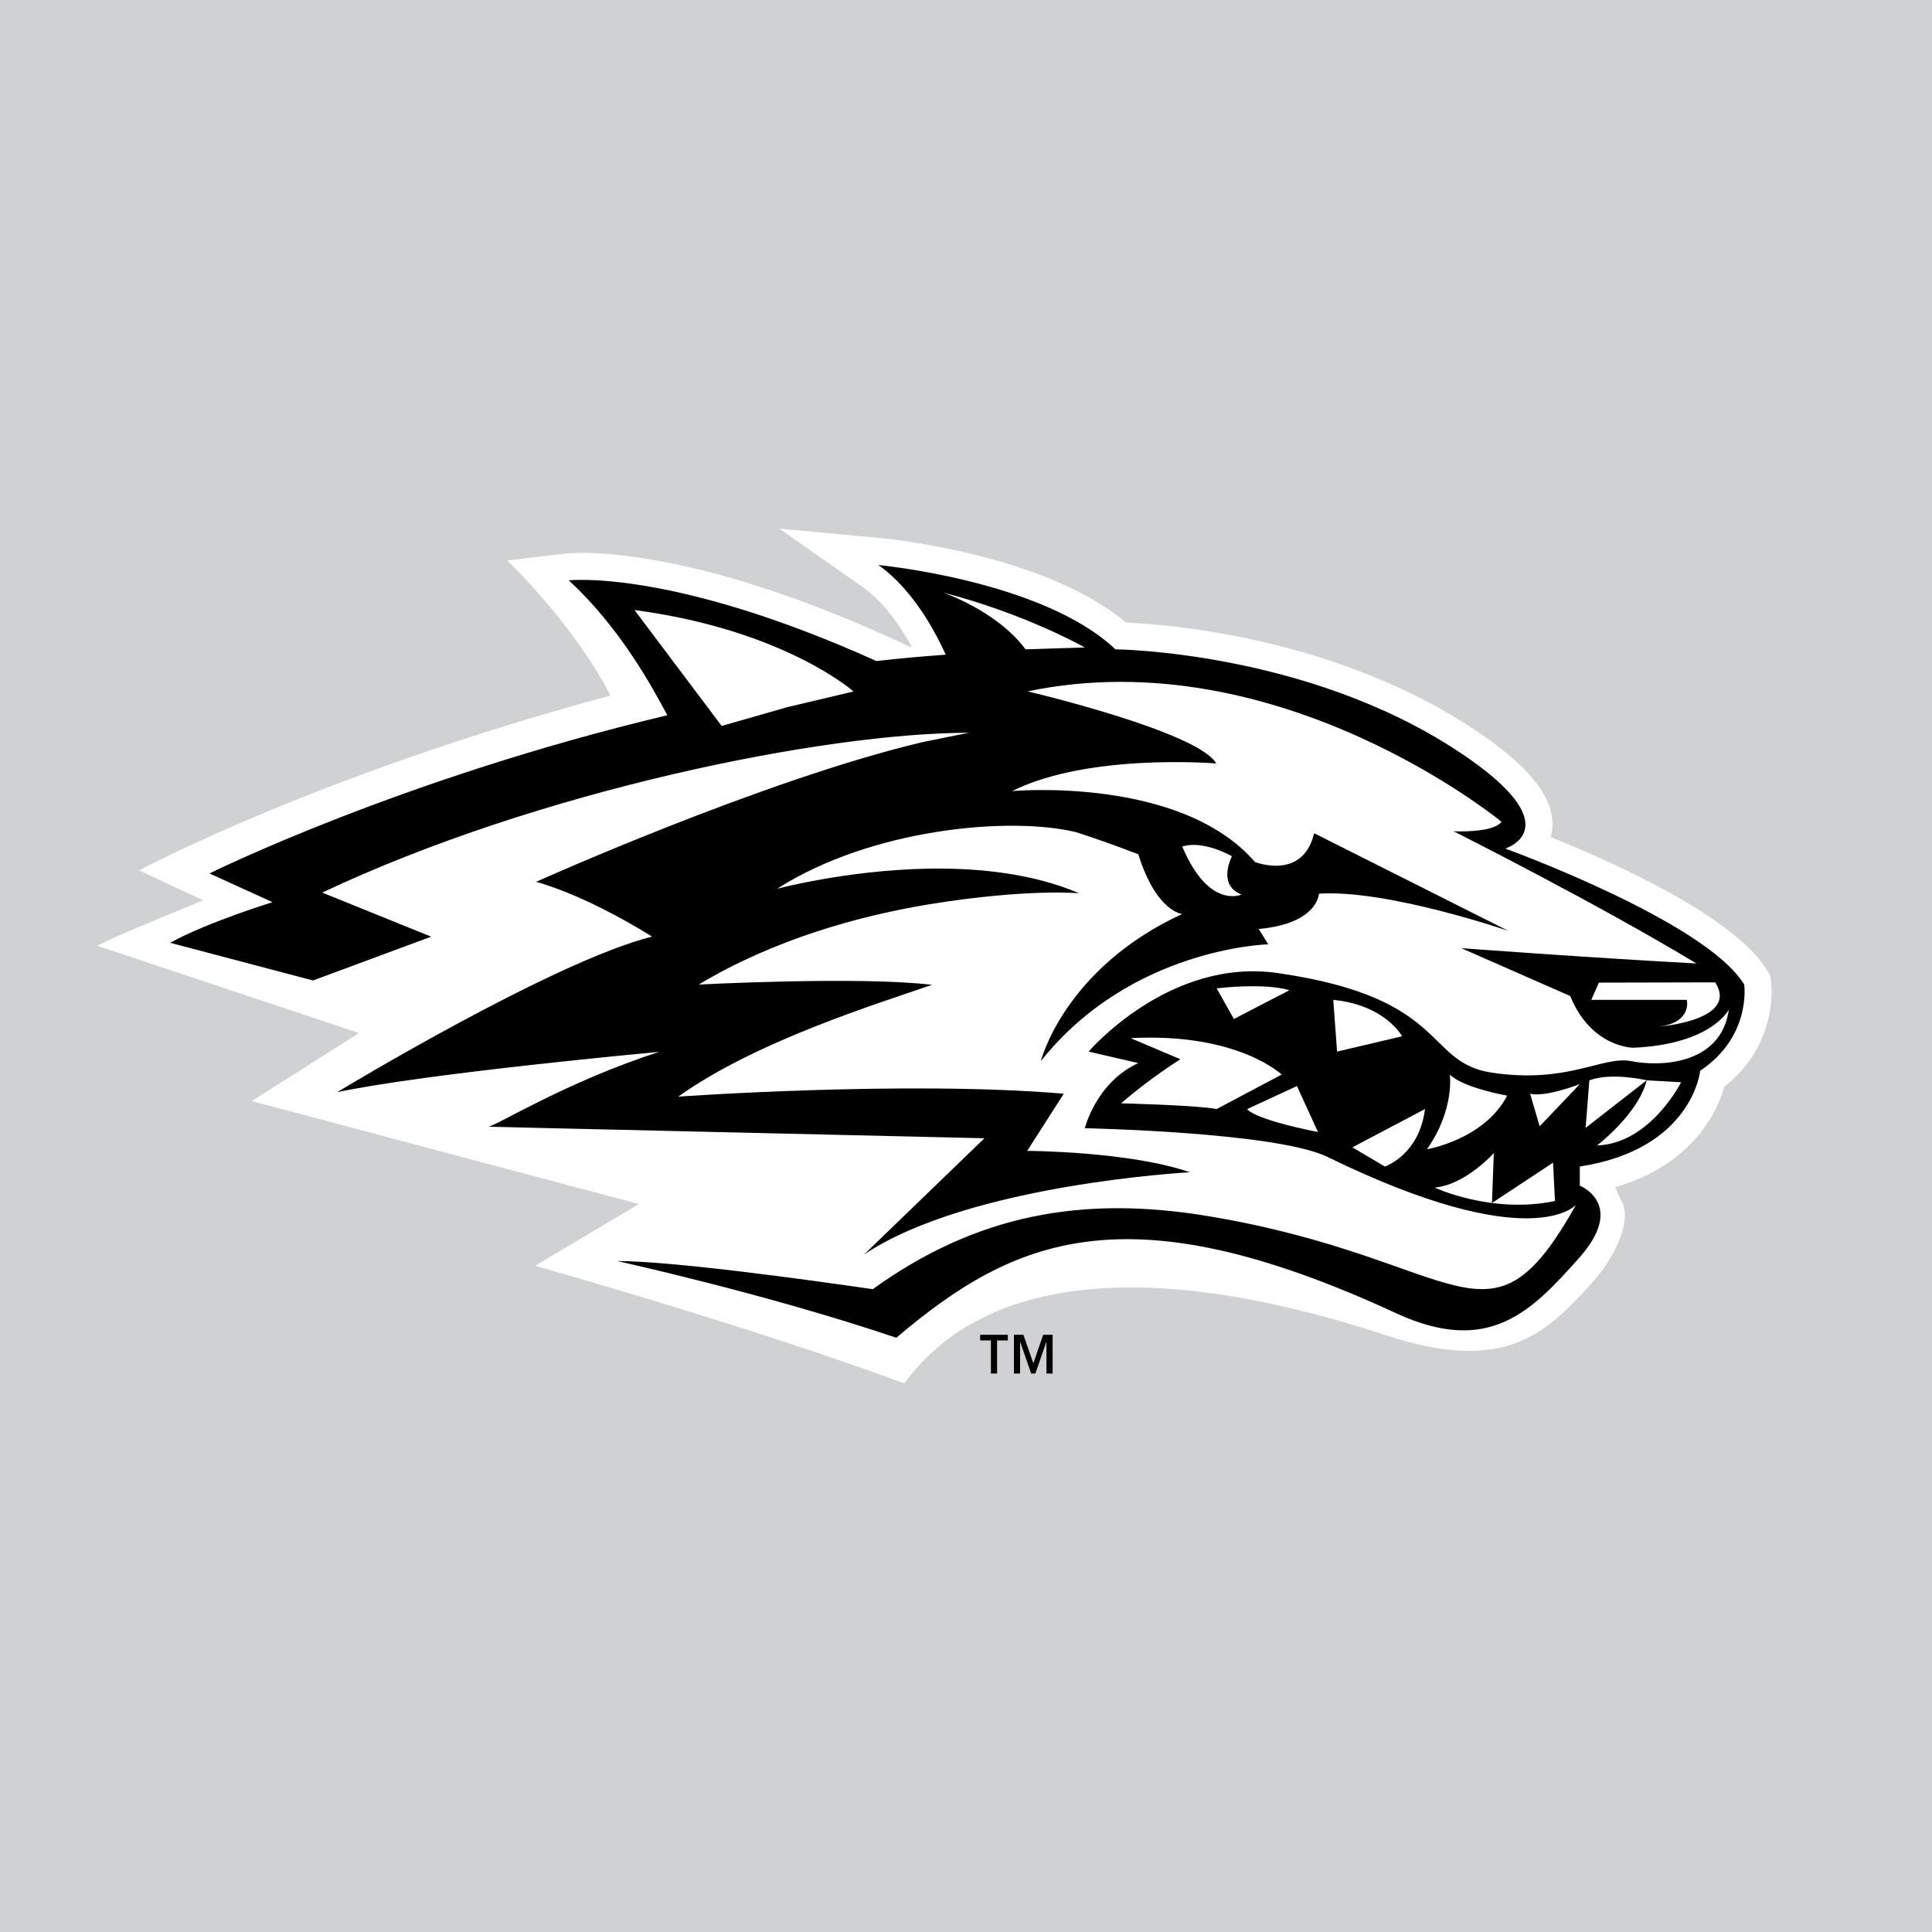
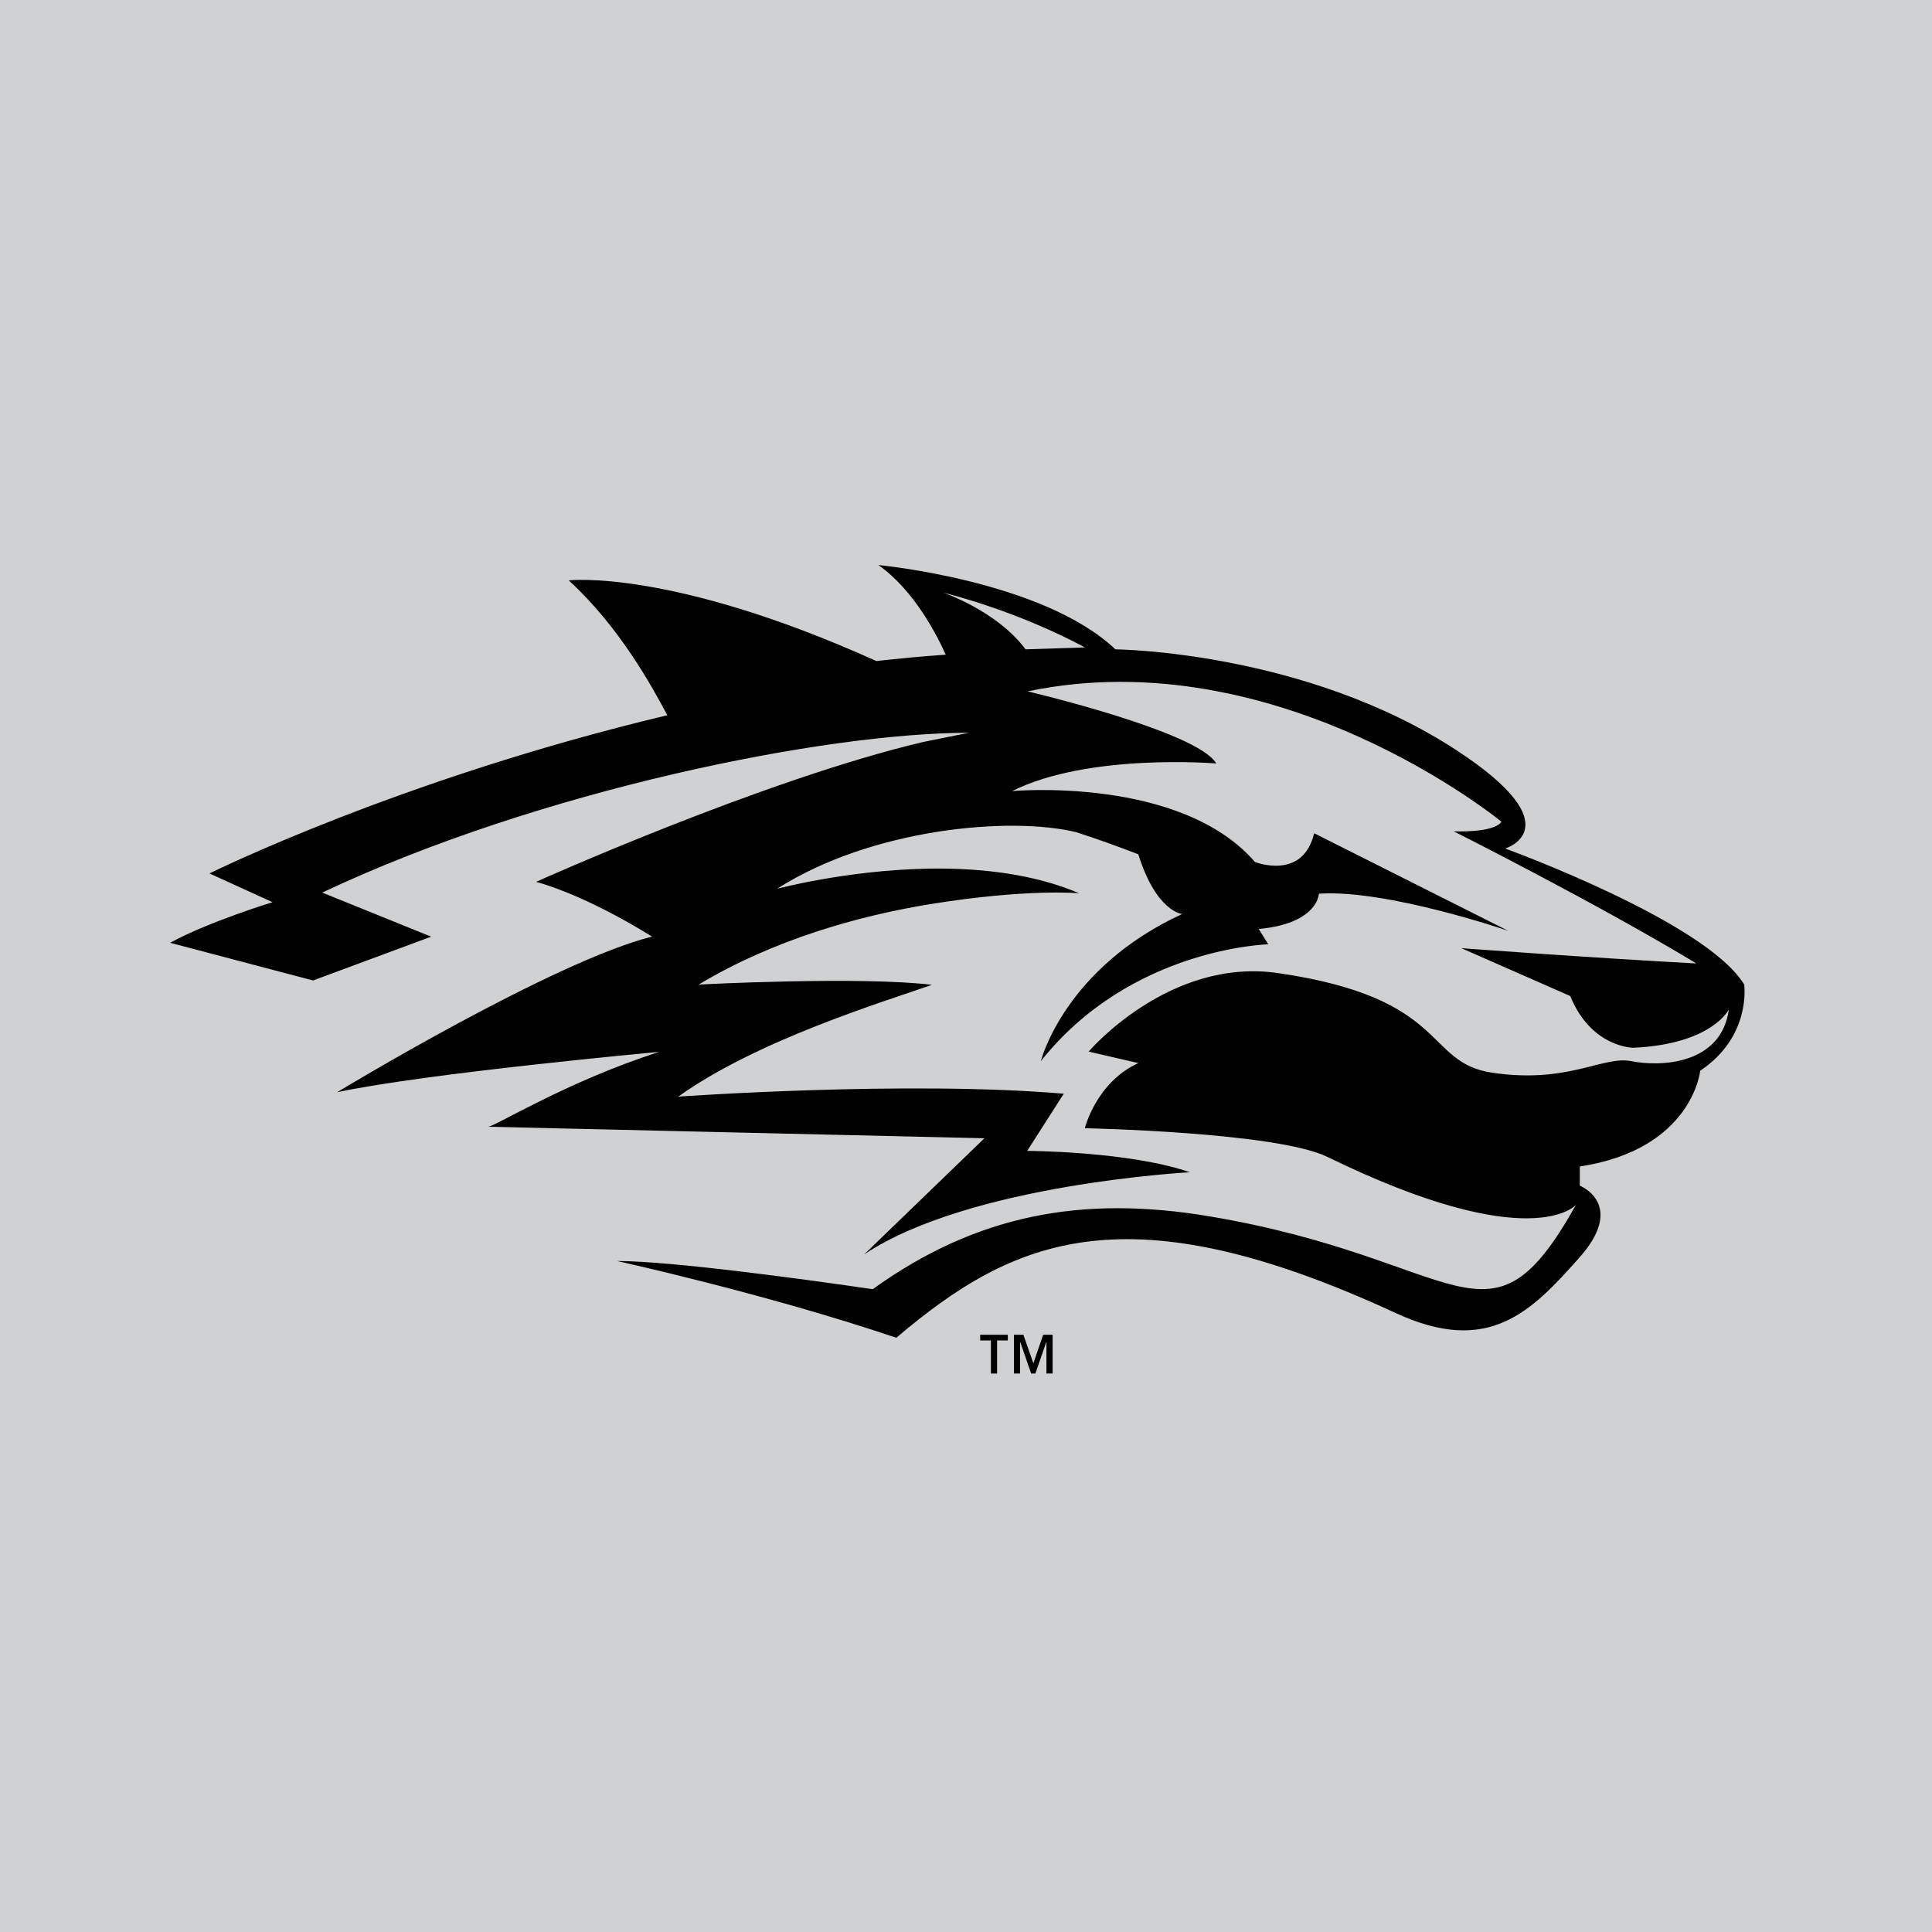
<svg xmlns="http://www.w3.org/2000/svg" width="2500" height="2500" viewBox="0 0 192.756 192.756">
  <g fill-rule="evenodd" clip-rule="evenodd">
    <path fill="#d0d1d3" d="M0 0h192.756v192.756H0V0z" />
-     <path d="M176.682 97.832l-.078-.539-.283-.466c-3.248-5.37-15.35-10.792-21.611-13.314.047-.181.1-.355.129-.549.033-.24.051-.479.051-.722 0-2.95-2.566-6.019-7.996-9.586-13.793-9.063-30.275-10.357-34.553-10.54-8.111-6.833-23.769-8.365-24.453-8.428l-10.129-.945 8.335 5.846c2.17 1.522 3.828 4.036 4.863 5.937l-.103.033c-22.458-10.581-33.939-9.393-34.423-9.334l-5.833.694s6.601 6.26 10.31 13.476c-29.238 7.872-47.03 17.446-47.03 17.446s6.32 2.952 6.389 2.982c-1.444.632-7.344 2.93-10.567 4.533l26.117 8.714-10.691 6.78 38.619 10.278-10.358 6.156s21.93 6.188 36.835 11.737c3.194-4.267 13.491-16.159 48.147-4.775 11.873 3.901 15.939-.364 20.131-4.879 2.904-3.127 4.322-6.771 3.254-8.59-.287-.489-.607-1.332-.607-1.332 7.771-2.263 10.225-7.578 10.896-10.034 4.166-3.276 4.707-7.517 4.707-9.488-.004-.629-.059-1.026-.068-1.091z" fill="#fff" />
    <path d="M174.018 98.228c-3.814-6.305-23.836-13.569-23.836-13.569s6.863-2.102-4.77-9.745c-15.168-9.97-34.129-10.13-34.129-10.13-7.248-6.879-23.647-8.409-23.647-8.409 3.597 2.523 5.896 7.099 6.718 8.943-2.334.166-4.641.376-6.914.635-20.51-9.249-30.694-8.048-30.694-8.048 5.088 4.673 8.307 10.593 9.833 13.456-26.638 6.336-45.68 15.783-45.68 15.783l6.293 2.867s-6.398 1.959-10.218 4.051l14.259 3.76 11.786-4.37-10.869-4.398c21.677-10.232 50.14-15.945 64.54-15.945-.007.001-1.743.337-4.606.925C76.197 77.776 53.487 87.98 53.487 87.98c5.455 1.531 11.564 5.466 11.564 5.466-9.916 2.486-31.42 15.526-31.42 15.526 8.963-1.909 32.146-4.027 32.146-4.027-9.194 2.939-16.425 7.469-17.079 7.469l49.519 1.15-12 11.592c10.528-7.034 32.502-8.199 32.502-8.199-6.102-2.104-16.236-2.133-16.236-2.133l3.65-5.703c-15.635-1.338-38.463.291-38.463.291 7.82-5.598 20.292-9.403 25.311-11.154-7.2-.874-23.267-.029-23.267-.029 7.473-4.49 15.943-6.846 22.995-8.008 9.856-1.596 14.965-1.098 14.965-1.098-4.537-1.938-9.809-2.512-14.662-2.463l-.436.005-.184.005c-8.035.177-14.86 2.003-14.86 2.003 9.444-6.027 23.25-7.247 29.841-5.646 1.957.636 4.018 1.364 6.197 2.206 1.803 5.768 4.379 5.956 4.379 5.956-11.791 5.437-14.105 14.684-14.105 14.684 8.99-11.333 22.691-11.658 22.691-11.658l-.953-1.528c3.291-.303 4.777-1.354 5.451-2.231.514-.648.561-1.292.561-1.292 6.771-.456 18.883 3.704 18.883 3.704l-19.363-9.736c-1.145 4.777-5.91 2.866-5.91 2.866-7.438-8.6-24.219-7.071-24.219-7.071 7.629-3.821 20.361-2.755 20.361-2.755-1.842-3.206-18.82-7.193-18.82-7.193 25.09-5.248 47.275 13.006 47.275 13.006-.764 1.146-4.768.955-4.768.955s14.375 7.229 24.215 13.186c-10.695-.573-23.453-1.528-23.453-1.528l10.869 4.777c2.098 5.16 6.293 5.16 6.293 5.16 7.848-.349 9.533-3.822 9.533-3.822-.764 5.542-6.865 5.732-9.723 5.16-2.861-.572-6.295 2.293-13.922 1.146-6.789-1.021-4.195-7.452-21.355-9.937-10.865-1.573-18.877 7.836-18.877 7.836l4.957 1.146c-4.195 1.911-5.34 6.499-5.34 6.499s19.125.379 24.217 2.866c20.4 9.957 24.789 4.777 24.789 4.777-8.771 15.669-11.131 5.44-36.506 1.158-12.748-2.152-23.311-.188-33.656 7.258-6.713-.976-20.069-2.81-25.514-2.81 0 0 14.817 3.247 27.864 7.656 11.705-9.92 22.965-14.889 49.844-2.457 9.268 4.286 13.51-.152 18.277-5.503 4.766-5.353.072-7.215.072-7.215v-1.91c11.25-1.721 12.012-9.555 12.012-9.555 5.148-3.439 4.389-8.6 4.389-8.6zM102.32 64.784c-2.875-3.865-8.249-5.67-8.249-5.67 8.198 2.104 14.159 5.48 14.159 5.48l-5.91.19z" />
-     <path d="M122.914 85.424s-1.527 2.866.953 3.823c0 0-3.242 1.527-5.912-4.779 0 0 1.717-.764 4.959.956zM159.525 98.037l-.764 1.72h9.533s.572 2.293-2.859 2.676c0 0 8.139-.599 5.689-4.423l-11.599.027zM121.387 110.649l6.484-3.439s-4.387-4.204-15.064-3.632l4.959 2.103s-3.041 1.893-5.912 4.396c0 0 7.628.191 9.533.572zM63.305 60.863l8.696 11.565 6.578-1.884 6.579-1.556c0 .001-6.907-6.138-21.853-8.125zM121.387 98.608l1.717 3.059 5.531-2.866s-1.967-.764-7.248-.193zM133.02 99.757l.381 5.16 6.484-1.528s-1.643-3.111-6.865-3.632zM144.65 107.21s.49 3.541-2.287 7.452c0 0 5.721-.954 8.008-5.351 0 .001-4.385-.764-5.721-2.101zM152.66 109.12l.953 3.248 4.004-4.203s-3.431 1.337-4.957.955zM158.57 107.782l-.373 4.746 6.094-4.746s-3.453-.83-5.721 0zM167.723 107.974s-3.051 6.117-8.389 6.309c0 0 4.115-3.129 4.957-6.5l3.432.191zM155.141 119.822l-.193-3.821-6.096 4.022.186-4.979s-2.832 3.175-5.91 3.441c-.001 0 5.718 2.674 12.013 1.337zM138.168 116.383s3.434-1.146 4.004-5.733l-7.244 3.821 3.24 1.912zM131.494 112.943l-2.098-4.586-4.957 2.292s.381.956 7.055 2.294z" fill="#fff" />
    <path d="M100.551 133.173h-2.758v.561h1.07v3.305h.617v-3.305h1.07v-.561h.001zm1.553 0h-.945v3.865h.613v-3.142h.018l1.09 3.142h.42l1.088-3.142h.016v3.142h.617v-3.865h-.945l-.977 2.845-.995-2.845z" />
  </g>
</svg>